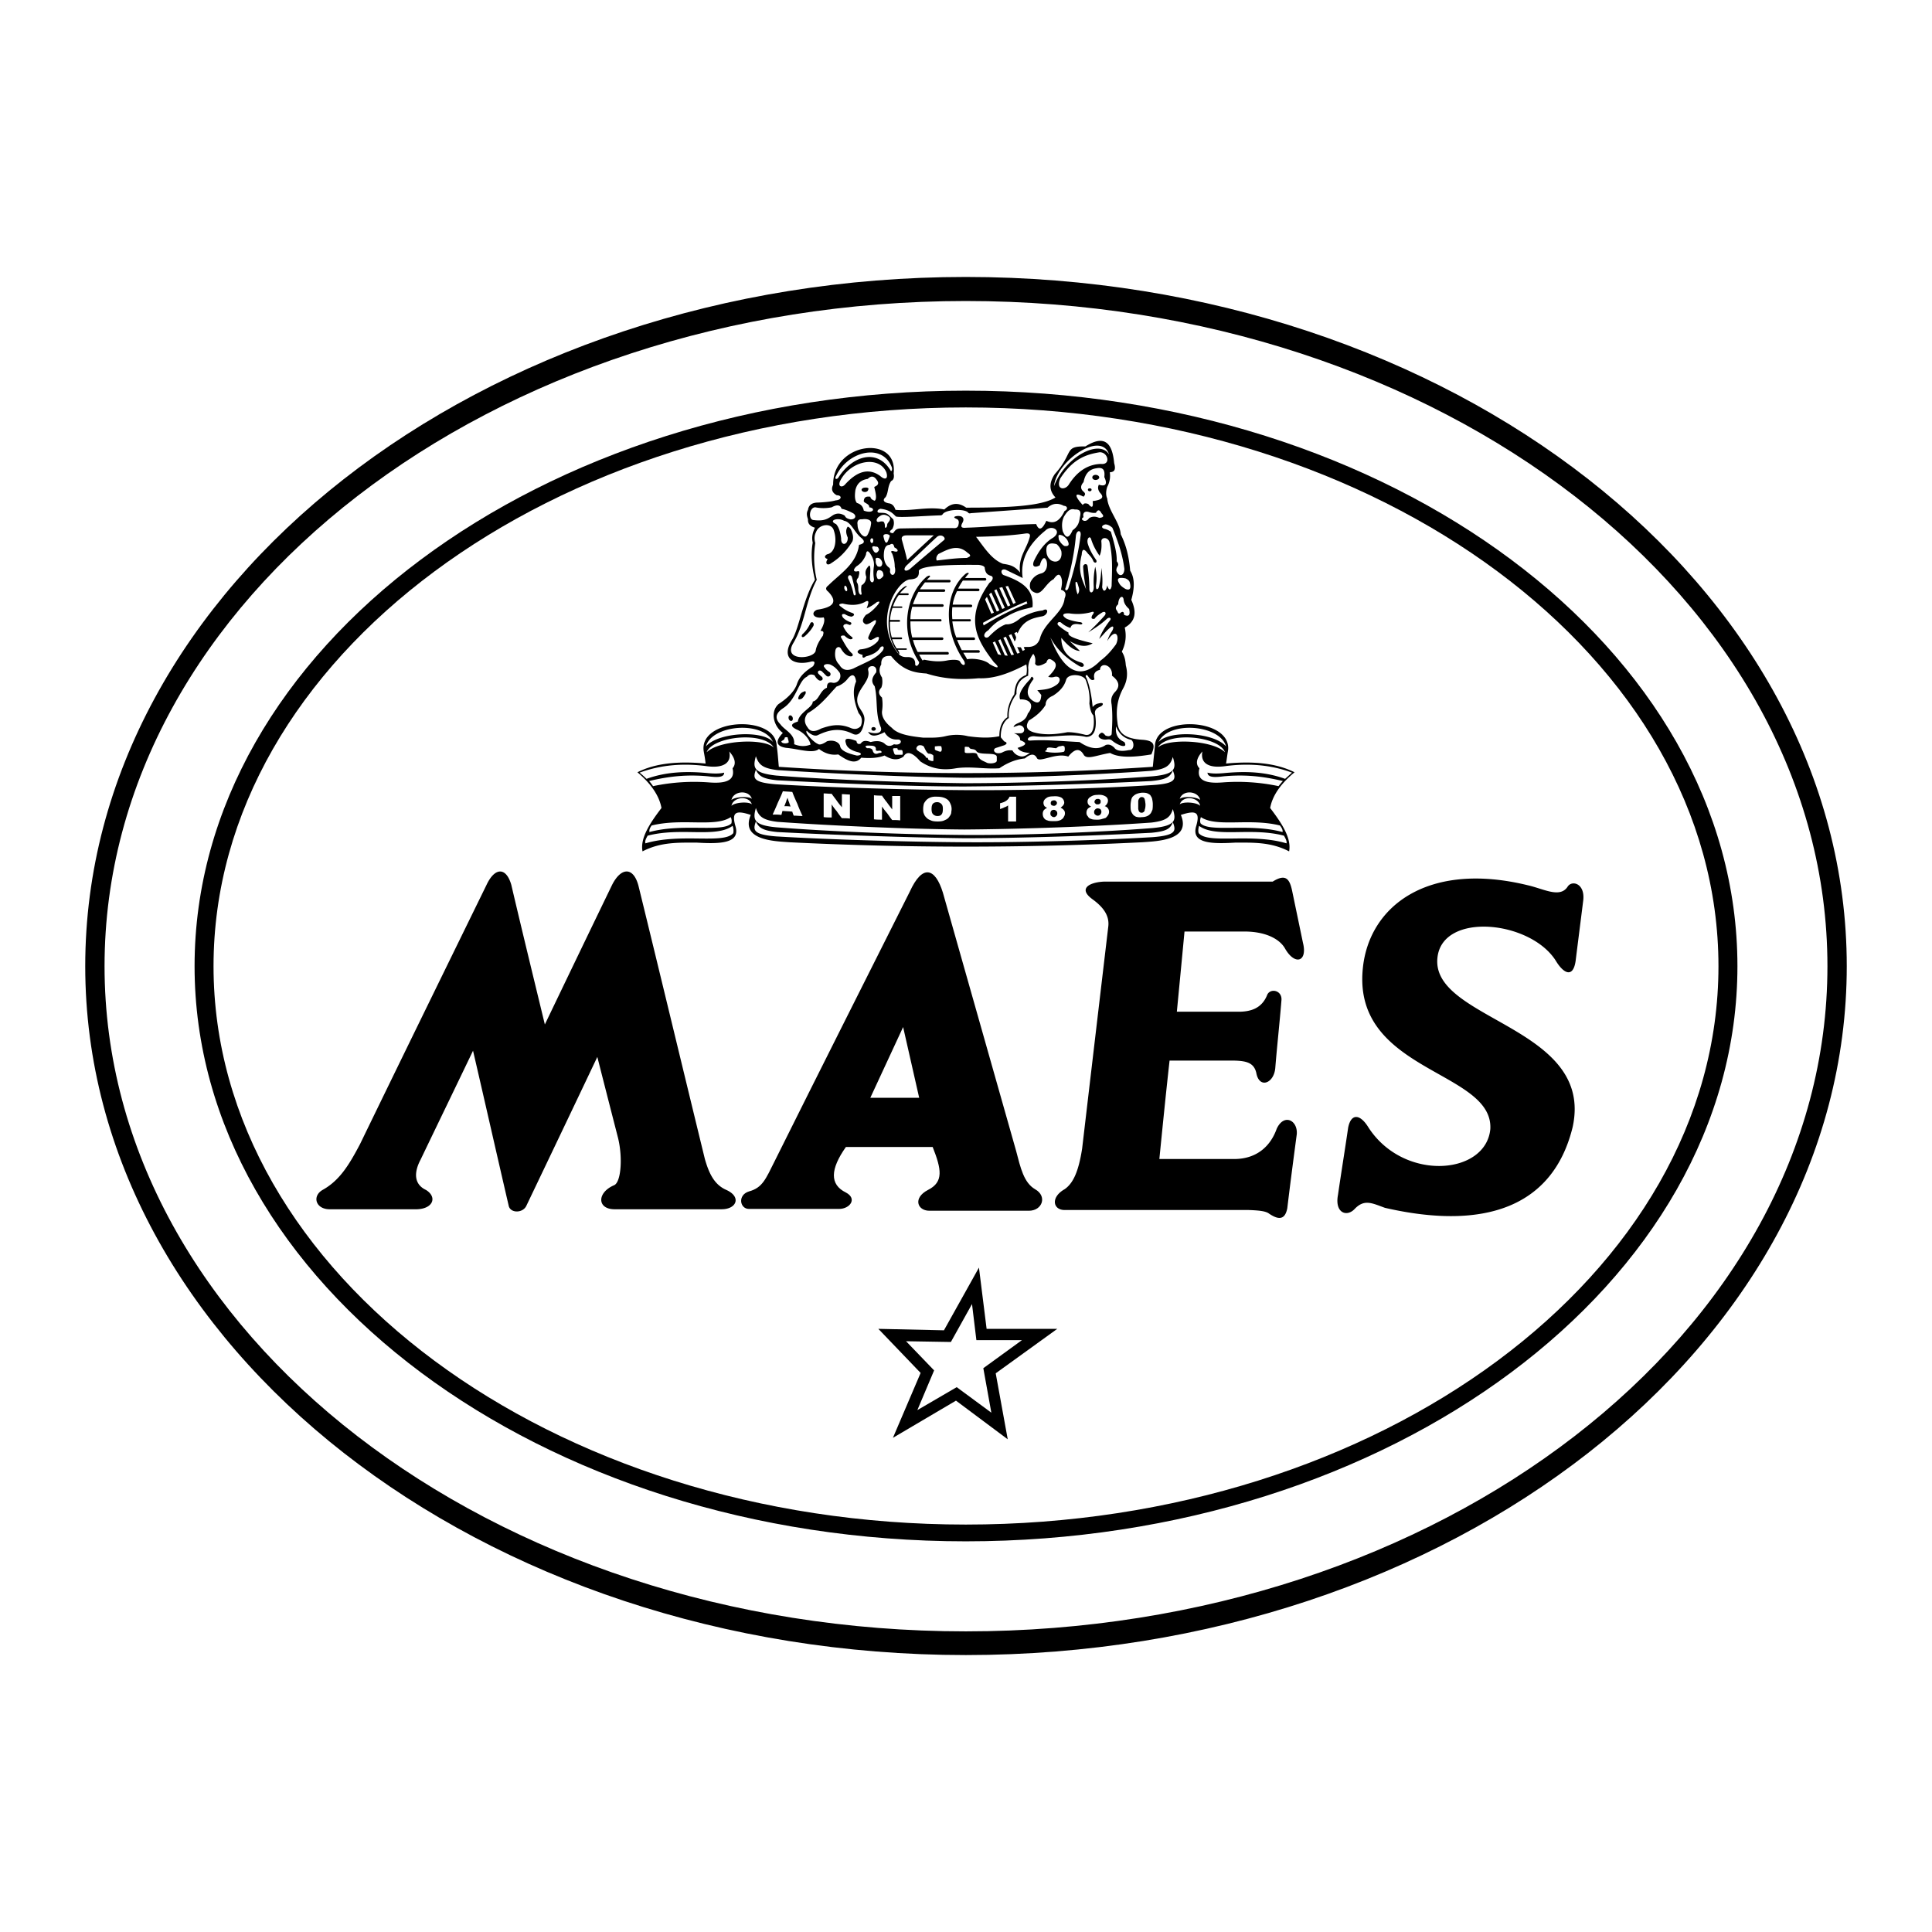
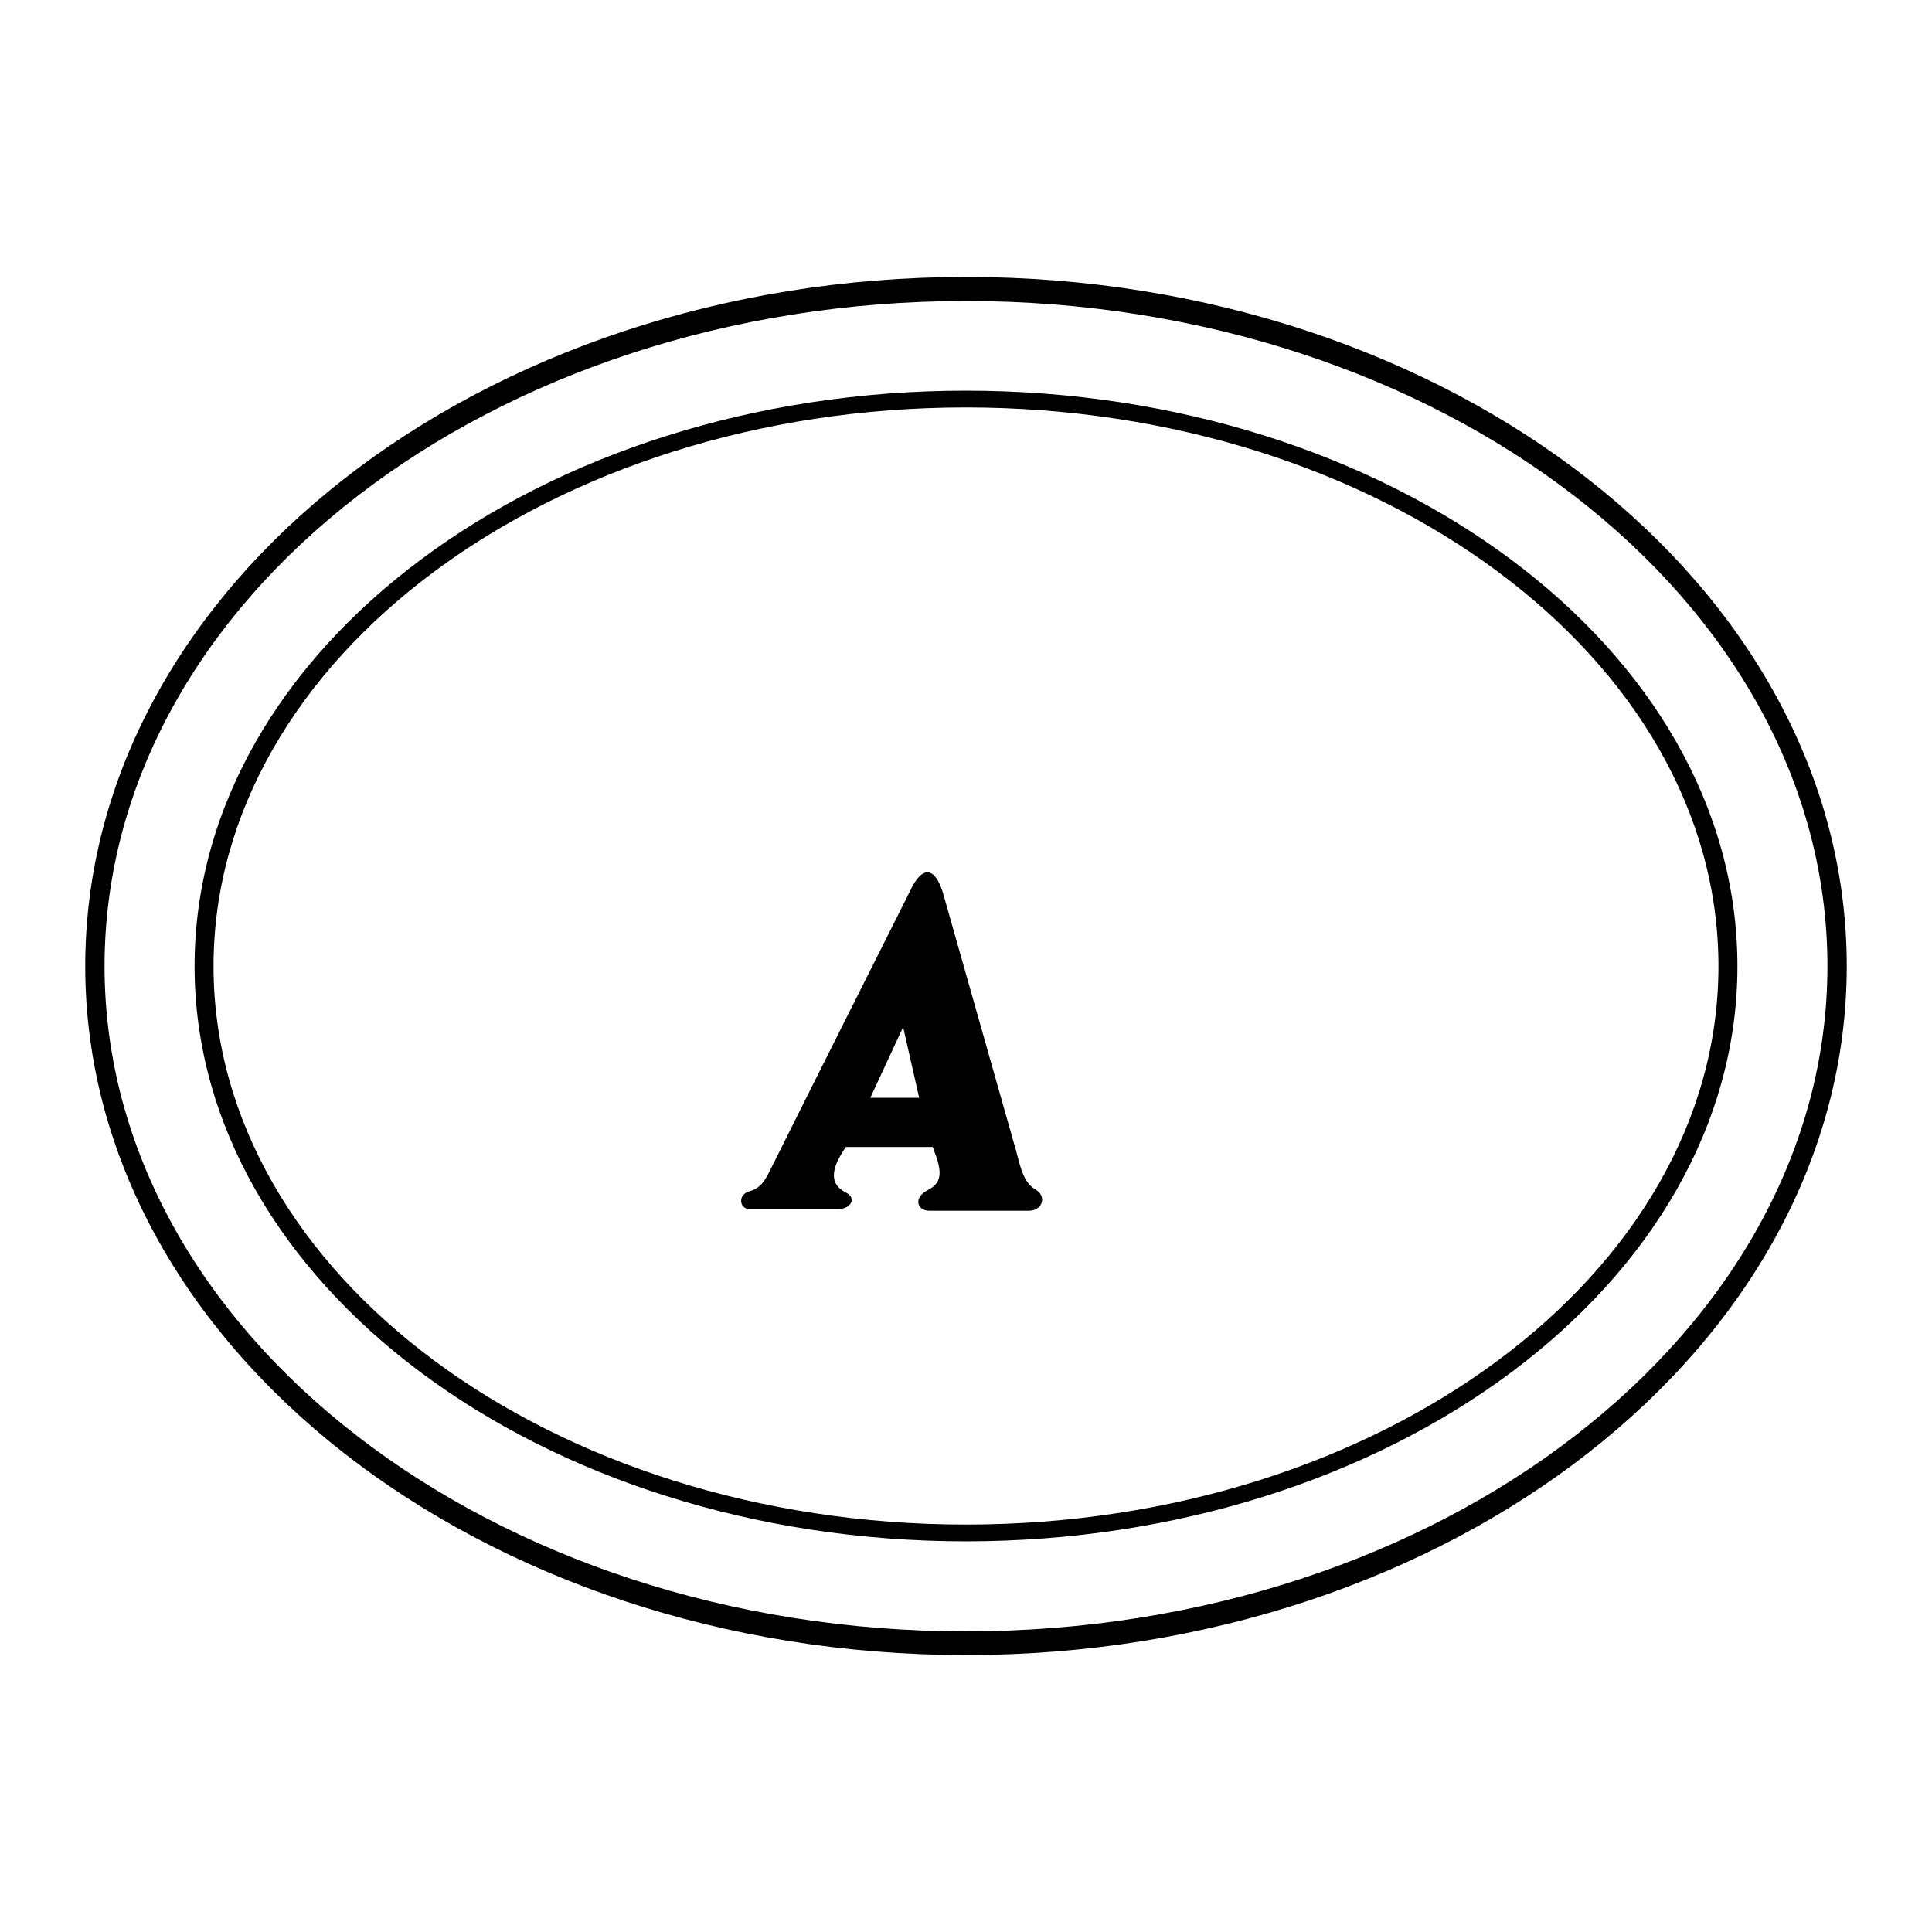
<svg xmlns="http://www.w3.org/2000/svg" width="2500" height="2500" viewBox="0 0 192.756 192.756">
  <g fill-rule="evenodd" clip-rule="evenodd">
-     <path fill="#fff" d="M0 0h192.756v192.756H0V0z" />
-     <path d="M77.705 76.505c-.073-.727-.109-1.418-.218-2.145-.182-3.091-7.818-2.691-7.273.618.073.4.146.8.182 1.2-2.728-.254-5.019-.036-6.8.873 1.382 1.164 2.182 2.363 2.4 3.563-1.164 1.527-2.146 3.018-1.891 4.327 1.818-.945 3.6-.873 5.418-.873 2.364.146 4.364.073 3.854-1.636-.399-1.382 0-1.636 1.527-1.127-1.054 2.509 2.291 2.618 3.854 2.727a355.08 355.08 0 0 0 35.202 0c1.562-.109 4.908-.218 3.854-2.727 1.564-.509 1.928-.255 1.527 1.127-.508 1.709 1.49 1.782 3.891 1.636 1.783 0 3.564-.073 5.383.873.254-1.309-.727-2.8-1.891-4.327.217-1.2 1.018-2.4 2.436-3.563-1.818-.909-4.072-1.127-6.836-.873.072-.4.109-.8.182-1.2.582-3.31-7.092-3.709-7.273-.618-.072.727-.145 1.418-.217 2.145a277.848 277.848 0 0 1-37.311 0zm-13.891.582c2.182-.8 4.4-.945 6.618-.655 1.709.255 2.582-.291 2.327-1.454.618.69.691 1.272.328 1.673.218.945-.218 1.563-2.254 1.418a19.833 19.833 0 0 0-5.673.364c-.146-.182-.255-.364-.4-.509 2.109-.509 3.891-.655 5.854-.473.909.109 1.637.146 1.637-.364-.437.109-1.019.109-1.709.036-2-.182-4.037-.145-6.037.582a10.677 10.677 0 0 0-.691-.618zm.582 7.055c-.073-.218.036-.436.218-.764 3.309-.873 6.8.254 8.473-.982.109.255.109.509.073.728-.946 1.126-5.237-.037-8.764 1.018zm.4-1.128c-.037-.218.036-.4.218-.654 3.091-.764 6.328.218 7.891-.836.109.218.109.4.073.618-.873.945-4.91-.037-8.182.872zm5.636-8.545c.582-2.182 5.746-2.582 6.691-.437-.981-1.199-5.491-.982-6.691.437zm2.546 5.345c.182-.909 1.745-1.054 2.036-.108-.291-.292-1.673-.219-2.036.108zm0 .582c.182-.909 1.745-1.055 2.036-.146-.291-.29-1.673-.218-2.036.146zm-2.473-5.346c.618-1.6 5.709-2.109 6.691-.473-1.018-.945-5.455-.726-6.691.473zm58.401 2.037c-2.146-.8-4.363-.945-6.619-.655-1.709.255-2.545-.291-2.326-1.454-.619.69-.691 1.272-.291 1.673-.256.945.217 1.563 2.217 1.418a19.837 19.837 0 0 1 5.674.364c.145-.182.291-.364.436-.509-2.145-.509-3.891-.655-5.891-.473-.873.109-1.6.146-1.637-.364.438.109 1.02.109 1.746.036 2-.182 4-.145 6 .582.254-.218.473-.436.691-.618zm-.547 7.055c.037-.218-.072-.436-.254-.764-3.309-.873-6.799.254-8.473-.982-.072.255-.109.509-.037.728.948 1.126 5.239-.037 8.764 1.018zm-.398-1.128c.035-.218-.072-.4-.256-.654-3.055-.764-6.326.218-7.891-.836-.072.218-.109.4-.035.618.871.945 4.871-.037 8.182.872zm-5.637-8.545c-.619-2.182-5.746-2.582-6.729-.437 1.02-1.199 5.493-.982 6.729.437zm-2.582 5.345c-.182-.909-1.746-1.054-2.037-.108.328-.292 1.674-.219 2.037.108zm0 .582c-.182-.909-1.746-1.055-2.037-.146.328-.29 1.674-.218 2.037.146zm2.473-5.346c-.582-1.6-5.709-2.109-6.691-.473 1.019-.945 5.492-.726 6.691.473zm-26.001 8.255c-5.563-.036-13.273-.327-18.764-.764-2.364-.218-2.327-.836-2.037-1.927.291.836.655 1.2 2.146 1.382 5.6.4 13.164.727 18.655.764 5.491-.037 13.055-.291 18.655-.691 1.527-.182 1.891-.545 2.146-1.346.326 1.055.363 1.673-2 1.891-5.527.437-13.201.727-18.801.691zm0 .727c-5.563-.036-13.273-.254-18.764-.582-2.364-.182-2.327-.654-2.037-1.491.291.618.655.909 2.146 1.055 5.6.291 13.164.546 18.655.618 5.528 0 13.055-.254 18.655-.545 1.527-.145 1.891-.4 2.146-1.054.326.836.363 1.309-2 1.49-5.527.328-13.201.546-18.801.509zm0-5.891c-5.563-.072-13.273-.327-18.764-.763-2.364-.255-2.327-.836-2.037-1.927.291.836.655 1.2 2.146 1.382 5.6.363 13.164.69 18.655.764 5.528 0 13.055-.291 18.655-.691 1.527-.182 1.891-.546 2.146-1.382.326 1.09.363 1.709-2 1.927-5.527.436-13.201.69-18.801.69zm0 .692c-5.563-.037-13.273-.255-18.764-.582-2.364-.182-2.327-.618-2.037-1.454.291.618.655.909 2.146 1.054 5.6.291 13.019.618 18.691.618a450.017 450.017 0 0 0 18.619-.545c1.527-.146 1.891-.437 2.146-1.055.326.836.363 1.31-2 1.455-5.527.363-13.201.545-18.801.509zM48.541 88.287c-4.218 8.619-8.436 17.236-12.618 25.855-1.091 2.072-2.037 3.637-3.746 4.582-1.055.617-.691 1.926.727 1.926h8.582c1.709 0 2.182-1.199 1.018-1.926-1.236-.582-1.2-1.783-.545-3.02 1.746-3.635 3.491-7.236 5.236-10.873 1.2 5.164 2.364 10.328 3.564 15.492.182.727 1.382.727 1.746 0 2.363-4.945 4.727-9.891 7.091-14.873.691 2.727 1.382 5.418 2.073 8.109.473 1.963.291 4.4-.4 4.691-1.709.727-1.709 2.363 0 2.398h10.728c1.491 0 2-1.236.473-1.926-1.164-.51-1.709-1.564-2.146-3.092-2.218-9.09-4.4-18.182-6.619-27.236-.509-1.964-1.782-1.891-2.69 0a4624.283 4624.283 0 0 0-6.655 13.818c-1.127-4.654-2.255-9.273-3.346-13.928-.51-1.779-1.637-1.779-2.473.003zM110.178 87.959c-1.309.037-2.727.619-1.199 1.746 1.055.764 1.709 1.6 1.6 2.69a27439.9 27439.9 0 0 0-2.617 22.219c-.365 2.326-.91 3.455-1.746 4.035-1.418.801-1.164 2.074 0 2.074h18.328c1.055.035 1.744.107 2.072.363.764.508 1.562.801 1.818-.545.291-2.438.617-4.91.945-7.383.109-1.381-1.273-2.109-2-.545-.619 1.744-1.965 2.945-4.037 3.018h-7.672c.326-3.273.654-6.545 1.018-9.818h6.037c1.453 0 2.363.109 2.617 1.236.291 1.6 1.746 1.055 1.891-.473.182-2.254.438-4.545.619-6.799.072-1.02-1.201-1.238-1.455-.438-.545 1.273-1.6 1.564-2.654 1.6h-6.328c.256-2.654.51-5.309.764-8h5.818c2.219-.037 3.674.727 4.219 1.709.982 1.708 2.254 1.309 1.781-.582l-1.09-5.236c-.254-1.164-.654-1.673-1.928-.873-5.6.002-11.2.002-16.801.002zM136.543 112.506c-.838-1.383-1.746-1.455-2.037 0-.328 2.254-.691 4.473-1.018 6.727-.328 1.746.836 2.219 1.635 1.418.982-1.053 1.746-.617 3.055-.145 9.818 2.254 16.766 0 18.729-8.072 2.182-10.074-14.219-10.619-13.49-16.91.508-4.545 9.199-3.709 11.781.291.801 1.346 1.746 1.781 2 .073.254-2.037.51-4.036.764-6.073.182-1.673-1.127-2.037-1.564-1.346-.764 1.164-2.363.218-3.963-.145-9.963-2.437-15.891 2.072-16.473 8.364-.982 10.291 13.055 10.109 12.727 15.963-.437 4.581-8.619 5.273-12.146-.145zM97.67 126.469l.764 6.109h7.053l-6.145 4.438 1.199 6.582-5.163-3.855-6.291 3.709 2.764-6.473-4.219-4.4 6.546.146 3.492-6.256zm-.692 3.636l.436 3.6h4.547l-3.855 2.801.801 4.438-3.456-2.547-3.927 2.291 1.673-3.963-2.8-2.91 4.473.074 2.108-3.784z" />
    <path d="M79.05 80.978c-.327-.037-.654-.037-.981-.073-.037.145-.073.254-.109.4-.291-.036-.582-.036-.873-.036.182-.4.364-.8.509-1.164.182-.399.363-.764.509-1.163.328.036.618.036.945.072.146.4.328.8.509 1.2.145.4.328.8.509 1.2-.291 0-.582-.037-.873-.037a1.865 1.865 0 0 1-.145-.399zm-.181-.509c-.036-.146-.109-.291-.146-.437-.073-.145-.109-.291-.146-.436a1.74 1.74 0 0 0-.145.4c-.073.146-.109.291-.182.436.219 0 .4 0 .619.037zM82.178 79.16c.254 0 .509.037.8.037.145.218.327.436.509.691.146.218.328.436.509.654v-.654-.655c.254 0 .545.037.8.037v2.4c-.254-.037-.545-.037-.8-.037a8.244 8.244 0 0 1-.509-.691c-.182-.218-.364-.436-.509-.691V81.56c-.255 0-.546 0-.8-.036V80.36v-1.2zM87.196 79.341c.255.037.509.037.8.037.146.218.327.473.509.691.146.218.327.437.509.691v-.691-.655h.8V81.851c-.292-.037-.545-.037-.8-.037-.182-.218-.327-.436-.509-.69a7.853 7.853 0 0 1-.509-.655V81.778c-.291 0-.545 0-.8-.036v-1.2-1.201zM92.105 80.687c0-.182.036-.364.073-.509.072-.146.182-.291.291-.4.254-.218.582-.327 1.055-.291.437 0 .8.109 1.055.327.109.109.182.218.254.4.073.146.109.327.109.509 0 .146-.037.255-.037.4-.037.109-.073.218-.146.291a.852.852 0 0 1-.473.399c-.182.109-.437.146-.727.146-.328 0-.582-.036-.764-.146-.219-.072-.364-.218-.509-.399-.073-.109-.109-.219-.146-.328-.035-.108-.035-.253-.035-.399zm.837.036c0 .218.036.4.145.509a.602.602 0 0 0 .437.182c.182 0 .327-.037.4-.146.109-.109.146-.291.146-.582 0-.218-.036-.364-.146-.473a.583.583 0 0 0-.4-.182c-.182 0-.327.037-.437.146-.109.11-.145.292-.145.546zM101.379 79.487v2.472h-.801v-.8-.8c-.109.072-.219.146-.363.182-.109.073-.256.109-.438.182v-.582c.291-.073.473-.146.619-.254a.889.889 0 0 0 .326-.4h.657zM104.469 80.614c-.109-.073-.182-.109-.254-.182a.591.591 0 0 1-.109-.327c0-.218.109-.363.328-.509.145-.109.398-.146.654-.146.363-.037.654.036.836.146a.622.622 0 0 1 .254.473c0 .109-.035.182-.109.291-.072.072-.145.146-.254.218.146.073.254.146.328.255.072.073.107.182.107.327a.588.588 0 0 1-.107.327.492.492 0 0 1-.219.255c-.072.072-.182.109-.328.146-.145.036-.291.036-.436.036-.291 0-.51 0-.654-.073a.559.559 0 0 1-.363-.254c-.074-.109-.109-.255-.109-.4s.035-.254.109-.363c.072-.074.181-.183.326-.22zm.363-.472c0 .073.037.146.074.182a.515.515 0 0 0 .254.073.278.278 0 0 0 .182-.073c.072-.073.109-.109.109-.218a.202.202 0 0 0-.109-.182c-.037-.073-.109-.073-.219-.073-.072 0-.145.037-.217.073-.037.036-.074.108-.074.218zm-.035 1.018c0 .109.035.218.109.255a.33.33 0 0 0 .254.109c.072 0 .145-.037.219-.109.072-.073.107-.146.107-.255s-.035-.218-.107-.254a.333.333 0 0 0-.256-.109.39.39 0 0 0-.254.109.511.511 0 0 0-.072.254zM108.869 80.469c-.109-.037-.219-.109-.254-.182-.074-.073-.109-.182-.109-.327 0-.182.109-.364.326-.473.146-.109.365-.182.656-.182.363-.036.617.036.799.146a.475.475 0 0 1 .254.437.588.588 0 0 1-.107.327.61.61 0 0 1-.219.218.526.526 0 0 1 .326.219.602.602 0 0 1 0 .69c-.072.109-.145.182-.217.255-.109.036-.219.073-.363.109a1.348 1.348 0 0 1-.438.073c-.254 0-.508 0-.654-.073a.467.467 0 0 1-.328-.254c-.107-.109-.145-.218-.145-.364s.037-.254.109-.364c.073-.11.22-.182.364-.255zm.328-.473c0 .073.035.146.107.182.037.073.109.073.219.073s.182-.036.219-.073c.072-.073.072-.109.072-.218 0-.073 0-.146-.072-.182-.072-.072-.146-.072-.219-.072-.109 0-.182.036-.219.072-.072.073-.107.145-.107.218zm-.037 1.018c0 .109.037.218.109.255.072.072.145.109.254.109s.182-.037.254-.109a.408.408 0 0 0 .109-.291.387.387 0 0 0-.109-.255.677.677 0 0 0-.254-.072c-.109 0-.182.036-.254.109s-.109.145-.109.254zM112.797 80.36c0-.218.035-.4.072-.582.037-.146.109-.291.219-.364.182-.182.473-.291.836-.327.182 0 .328 0 .473.037.109.036.182.073.291.146.072.036.109.109.146.182.072.073.072.146.107.218.037.182.074.364.074.546 0 .218 0 .4-.037.582-.072.145-.109.291-.219.399-.145.182-.436.328-.836.328-.254.036-.436 0-.582-.037-.145-.072-.254-.146-.328-.254-.072-.109-.145-.218-.182-.364-.034-.147-.034-.328-.034-.51zm.764-.037v.4c.035.073.035.182.072.218.072.109.145.146.291.146.072 0 .109-.037.182-.073a.333.333 0 0 0 .109-.254c.037-.073.072-.254.072-.473 0-.146-.035-.255-.035-.364-.037-.109-.037-.182-.074-.255-.072-.109-.145-.145-.291-.145-.109 0-.182.073-.254.182a.515.515 0 0 0-.072.254v.364z" fill="#fff" />
-     <path d="M85.414 67.996c-.073-.545-.291-.909-.8-.327a2.333 2.333 0 0 1-1.164.836c-.182.218-.4.437-.618.691-.655.728-1.309 1.418-2.255 1.964-.364.473-.364.945 0 1.418.255.437.691.473 1.346.109.836-.291 1.746-.546 2.909-.073.4.182.764.145 1.055-.182.145-.4.182-.836-.219-1.272-.436-1.091-.69-2.182-.254-3.164zm-6.981 6.618c-.946-.146-1.164-.618-.328-1.491-.945-.691-1.272-2.109-.437-2.873.946-.618 1.564-1.272 1.818-1.928.291-.945.982-1.418 1.637-1.854.218-.364.182-.509-.146-.473-1.709.473-3.127-.254-1.963-2.146.728-1.164 1.091-4.036 2.291-6-.291-1.236-.437-2.473-.218-3.709-.146-.618.037-1.091.218-1.491-.473-.146-.728-.4-.691-.836-.109-.327-.182-.618 0-.945.073-.509.436-.728 1.018-.728.8-.036 1.382-.109 1.746-.218.618-.037.654-.509.109-.509-.473-.254-.582-.618-.364-1.054-.036-4.254 6.473-5.018 6.037-1.127.073.4 0 .655-.254.764-.364.545-.254 1.127-.545 1.6-.327.291-.218.509.291.618.4.037.582.327.69.655 1.637.145 3.273-.364 4.873-.037.618-.582 1.309-.8 2.182-.182 3.963 0 7.456-.109 8.909-1.018-.727-.764-.582-1.563-.072-2.327 1.928-2.146.873-2.8 3.055-2.764 1.965-1.236 2.691-.291 2.873 1.672.219.764-.072.873-.436.91.072.473 0 .981-.256 1.455-.145.436-.145.836 0 1.164.109 1.2 1.273 2.4 1.346 3.563.619 1.237.836 2.437.945 3.636.473.764.438 1.746.109 2.909.51 1.127.51 2.109-.654 2.764.182.8.109 1.6-.291 2.4.326.509.363.981.4 1.382.254.945.072 1.672-.291 2.327-.619 1.164-.691 2.291-.545 3.346.107 1.418 1.344 1.673 2.582 1.745 1.127.109 1.199.546.799 1.455-1.527.254-3.164.399-4.109-.146-1.346.218-2.254.69-2.617.218-.438-.8-.982-.582-1.564.146-1.236-.437-2.873.655-3.127.146-.256-.509-.691-.4-1.201.036-.689.073-1.527.291-2.545.982-1.418.108-2.873-.219-4.327 0-1.2.218-2.4.108-3.564-.691-.69-.8-1.309-1.127-1.672-.473-.619.437-1.236.291-1.891-.109-.654.254-1.418.291-2.327.218-.582.727-1.418.291-2.291-.327-.727.109-1.345-.109-1.927-.546-.584.509-2.003 0-3.275-.109zm2.836-7.237c-.255-.109-.509-.145-.764.146-.837.364-1.019 2.255-2.364 3.128-.654.436-.945.945-.291 1.6.436.618 1.491.982 1.382 2 .545.218 1.091.255 1.636.036-.073-.473-.582-1.127-1.272-1.454-.764-.328-.764-.618 0-.837.146-.945 1.527-1.418 1.491-2 .654-.146.691-1.091 1.418-1.382 0-.328.073-.582.509-.509.509.146 1.018-.4.764-.982-.218-.291-.473-.618-.981-.836-.473-.109-.764.109-.509.327.109.182.291.328.509.473.218.291-.146.545-.364.327l-.437-.436c-.291-.219-.545.072-.291.291.109.109.182.182.291.254.255.328-.145.473-.327.328a1.304 1.304 0 0 1-.4-.474zm-2.982 6.219c0 .218-.182.254-.327.363 0 .255.582.255.728.109 0-.182-.109-.437-.109-.509-.11.001-.146-.036-.292.037zm22.91-4.327c-.475.691-.729 1.455-.691 2.291-.547.364-.801 1.018-.801 1.891-1.018.218-2.072.146-3.127 0a4.72 4.72 0 0 0-2.254 0c-.764.182-1.491.146-2.218.146-1.31-.146-2.545-.328-3.127-.982-.691-.545-1.019-1.091-.982-1.637a4.388 4.388 0 0 0 0-1.382c-.364-.327-.4-.654-.073-.981.109-.254.146-.582.073-1.018-.291-.437-.327-.873-.073-1.31-.036-.618.291-.909.982-.836 1.164 1.454 2.327 1.672 3.527 1.745 1.563.509 3.273.655 5.2.473 1.672.073 3.236-.582 4.764-1.382.072.364.072.691 0 1.055-.946.326-1.127 1.09-1.2 1.927zm5.162-1.418c.184-.728 1.746-.582 1.965 0 .291.764.436 1.563.363 2.327.072.582.182.982.4 1.2.145.982 0 2.109-.836 1.928-.582-.146-1.164-.255-1.746-.255-1.127.218-2.291.328-3.418 0-.654-.218-.801-.582-.438-1.164.729-.436 1.309-.945 1.674-1.563 0-.4.217-.691.727-.909.692-.437 1.128-.946 1.309-1.564zM83.415 47.486c-.182.292.036.4.218.182 1.346-2.146 3.818-2.982 5.2-.764.109.254.254-.073.109-.364-1.019-2.399-4.4-1.454-5.527.946zm.436.437c-.328.655.182.764.473.4 1.127-1.236 2.291-1.709 3.49-.836.437.4.837.364.619-.363-.728-1.71-3.528-1.201-4.582.799zm2.763 18.946c-.109-.509.982-.654.8.218-.364.436-.582.873-.146 1.382.327 1.381.036 2.727.618 4.109.182.618-.582.691-1.273.437.218.437.655.545 1.636.036.291.509.728.764 1.31.728.545 0 .363.654-.364.473-.328.218-.619.218-.873 0-.291-.291-.764-.4-1.455-.218-.473-.182-.8-.146-.981.146-.219.109-.4.037-.437-.254-.691-.255-1.273-.4-1.055.218.073.4.473.728 1.236.909.4.109.327.328-.146.328-.945-.218-1.636-.509-1.672-.982-.146-.4-.728-.618-1.31-.437-.363.255-.727.4-.909.255-.4-.146-1.382-1.164-1.091-1.31.036.073.654.655 1.091.437 1.055-.509 2.182-.8 3.527-.109.618.254 1.018-.364 1.127-1.418.037-.909-.909-1.2-.691-2.291.258-1.021 1.313-1.675 1.058-2.657zm-.109 7.781c-.291-.218-.146-.291.363-.254.509 0 .546.218.509.437.073.146.327.036.473.073.182.109.146.218-.146.218-.291.146-.509.109-.618-.182-.036-.219-.217-.328-.581-.292zm-6.8-5.199c-.145.327-.036.399.292.254.182-.146.254-.327.364-.473.072-.254 0-.328-.182-.218-.22.072-.365.218-.474.437zm-.909 1.926c.109-.036.254.073.291.219.037.145 0 .291-.109.327-.109.036-.255-.073-.291-.218-.037-.145 0-.291.109-.328zm8.364 1.165c.109 0 .218.073.218.182s-.109.182-.218.182c-.146 0-.218-.072-.218-.182-.001-.11.072-.182.218-.182zm-3.091-12.328c-.4.037-.437.146-.146.328.291.254.691.473 1.127.618.255.109.182.292-.109.364a1.64 1.64 0 0 1-.655-.254c-.109 0-.4-.073-.218.291.146.218.473.4.836.545.073.109.037.182-.109.254l-.327-.109c-.364.036-.4.218-.218.473.218.4.509.654.8.873.037.146-.036.182-.218.182-.182-.036-.4-.182-.582-.364-.364-.037-.436.073-.254.328.328.582.618 1.127 1.054 1.49.073.182 0 .255-.182.255-.363-.036-.691-.291-.982-.8-.182-.255-.509-.109-.545.254-.073.509 0 .982.4 1.382.327.582.836.618 1.418.364 1.382-.691 2.291-.982 2.909-1.782.254-.4-.036-.545-.255-.291-.218.4-.69.691-1.418.873-.254.218-.4.146-.327-.146-.545-.146-.655-.327-.291-.545.873-.073 1.418-.4 1.818-.836.182-.4.109-.509-.255-.327a2.408 2.408 0 0 1-.436.218c-.073 0-.364-.036-.254-.327.182-.437.399-.873.69-1.309.109-.328.073-.4-.146-.292-.291.182-.545.364-.8.364-.4-.182-.4-.473 0-.945.4-.182.8-.545 1.2-1.018.218-.291.182-.364-.109-.254-.363.291-.727.509-1.018.618.182-.473.291-.837-.073-.691-.652.398-1.453.434-2.325.216zm-.873-7.273c-.218-.836-1.491-.654-1.782.146-.182.364-.182.728-.073 1.091a9.593 9.593 0 0 0 .146 3.672c-1.127 2.146-1.164 4.327-2.327 6.291-1.127 1.854 2 1.637 2.218.8.073-.509.363-1.018.727-1.527.037-.218.182-.473-.254-.473.364-.618.473-1.09.327-1.345-1.091.182-1.309-.509-.654-.763 1.455-.219 2.182-.691 1.091-1.818-.254-.182-.254-.4 0-.582 1.2-1.2 2.836-2.146 3.091-4.073.437-.109.727-.291.182-.728-.655-.545-.982-1.563-1.673-1.672-.618-.364-1.637-.037-.8.327.291.327.436.836.509 1.455-.037.763.691.654.654-.109-.146-.363-.254-.727 0-1.091.109.037.218.109.327.291.146.364.291.727.146 1.164-.545.909-1.236 1.637-2.109 2.182-.437.328-.654 0-.364-.4-.327-.109-.363-.291-.073-.472.836-.148 1.018-1.421.691-2.366zm-2.363 9.273c.145-.292.437-.073.327.218-.218.4-.509.728-.836 1.018-.291.254-.436.037-.254-.182.326-.29.58-.654.763-1.054zm.508-11.6c-.618 0-.727 1.273-.146 1.273 1.091.145 1.455-.182 1.891-.473.4-.254.8-.218 1.2.037.073.182.219.291.546.364.437.036.691-.291.327-.582-.4-.218-.8-.4-1.2-.473-.109-.4-.473-.437-.981-.146a4.138 4.138 0 0 1-1.637 0zm4.219 1.745c-.073-.4.109-.582.437-.545.4-.073.982 0 .909.437a3.052 3.052 0 0 1-.254.909c-.146.363-.328.545-.728.145-.256-.327-.364-.618-.364-.946zm1.672-3.781c.327-.146.545-.328.218-.728-.255-.364-.545-.4-.873-.072-.727.109-1.091.509-1.236 1.127-.072.545-.072.981.146 1.272.364.109.618.328.691.764.946.364 1.237-.254.545-.327.037-.363-.509-.4-.545-.618.037-.473.328-.473.655-.437.036.218.218.327.437.4.326-.254-.074-1.345-.038-1.381zm-.945.072c.291-.036.436.073.327.218 0 .109-.146.218-.327.218-.182 0-.328-.109-.328-.218s.146-.218.328-.218zm-1.637 9.128c-.182-.364.254-.582.364-.146.146.545.255 1.054.364 1.6 0 .218-.182.218-.218.037a6.042 6.042 0 0 0-.51-1.491zm-.363.654c.073 0 .182.073.219.254.036.146.036.254-.037.291s-.145-.073-.218-.218c-.037-.145-.001-.291.036-.327zm2.109-3.091c.036-.4.182-.437.4-.146.218.327.436.727.399 1.272a4 4 0 0 0 0 1.31c0 .473-.399.399-.399-.073 0-.291.036-.582.036-.872 0-.4-.073-.509-.218-.292-.218.254-.364.509-.182 1.018-.036.328-.109.618-.473.837a1.975 1.975 0 0 0 0 .8c.037.254-.291.182-.327-.364 0-.218 0-.4-.073-.618-.146-.182-.109-.4.073-.582.073-.291.182-.618 0-.655-.473.146-.582-.109-.182-.473.401-.253.728-.616.946-1.162zm2.4 1.709c.109.545.69.364.473-.509 0-.472-.109-.909-.255-1.309-.182-.218-.109-.327.218-.218.473.109.4-.218 0-.4-.073-.363-.218-.436-.473-.254-.437 0-.582.437-.582 1.127.036.618.254.945.509 1.127.183.145.11.291.11.436zm-1.054-5.527c-.364.218-.364.618-.037.545.218-.073.473-.073.509.073.073.146.073.291.073.4 0 .182.146.146.218-.073 0-.146.036-.254.109-.327.146-.182.328-.437.037-.618s-.582-.254-.909 0zm.4 2c-.073-.363.727-.254.618 0-.037.146-.109.291-.146.4-.109.291-.254.291-.364 0-.036-.109-.072-.255-.108-.4zm-1.055 1.309c-.146-.291-.037-.4.291-.291.218-.037.291.146.327.327-.182.328-.4.437-.618-.036zm-.109-1.127c.109 0 .146.109.146.219 0 .145-.037.254-.146.254-.073 0-.146-.109-.146-.254.001-.11.073-.219.146-.219zm.4 2.218c-.073-.254.073-.327.364-.218a.712.712 0 0 1 .291.473c-.037.4-.255.4-.473.328-.145-.183-.219-.365-.182-.583zm.109 1.2c.037-.218.146-.291.364-.218.218.073.291.255.291.545-.218.291-.4.4-.582.291-.109-.218-.145-.4-.073-.618zm18.656-6.655c.363 0 .436.364.072.509-.436.909-.982 1.382-1.818.982-.328.691-.691 1.163-1.018.327-2.328.036-4.582.291-6.983.364-.363.036-.654 0-.363-.509.073-.146.109-.254.073-.4-.073-.182-.218-.291-.655-.254-.327.072-.327.146 0 .291.182.072.255.254.182.545-.036.291-.218.4-.545.364-1.746 0-3.455 0-5.2.037-.546 0-.582.254-.8.473-.364-.036-.4-.182-.073-.4.182-.327.218-.654.109-.981-.618-.582-.546-.655-1.382-.655-.291 0-.255-.327.109-.4.909.109 1.2.437 1.527.764.364.146 3.018-.073 4.473-.109.109 0 .182-.072.254-.182.473-.437 2.109-.473 2.473-.109.073.109.182.109.291.073l7.637-.546c.545-.475 1.09-.475 1.637-.184zM89.56 64.832h.836c.109 0 .109-.145 0-.145h-.945a4.228 4.228 0 0 1-.437-.909h.909c.109 0 .109-.182 0-.182h-.945a4.6 4.6 0 0 1-.182-1.563h.909c.145 0 .109-.182 0-.182h-.909c.036-.4.109-.8.254-1.201h.873c.146 0 .146-.145 0-.145h-.836c.146-.4.327-.8.582-1.127h.91c.109 0 .109-.182 0-.182h-.8c.218-.255.437-.473.691-.691 0-.073-.073-.037-.182 0-1.564.945-2.4 4.436-.691 6.618l.036.109c-2.545-3.236-.218-7.164 1.091-7.418.545-.036 1.018-.109.945-.873.218-.473 2.582-.618 5.964-.582.363.037.654.146.617.364.074.364.184.618.619.727.326.109.145.509-.146.691-2.617 3.673-1.162 5.818.438 7.928.617.545.473.727-.438.182-.398-.4-1.562-.618-2.253-.473v-.037c-.109-.218-.255-.436-.364-.618h1.527c.182 0 .145-.254 0-.254H95.96c-.182-.327-.328-.691-.473-1.019h1.673c.182 0 .145-.254 0-.254h-1.746c-.218-.509-.327-1.054-.4-1.6h1.709c.182.037.182-.254 0-.218h-1.709a6.68 6.68 0 0 1 0-1.2h1.854a.127.127 0 0 0 0-.254H95.05c.073-.473.218-.909.436-1.346h2.109a.127.127 0 0 0 0-.254h-2c.146-.291.291-.546.473-.8h2.218a.128.128 0 0 0 0-.255h-2c.109-.146.218-.291.364-.437 0-.109-.109-.109-.291 0-2.073 1.746-2.364 5.527-.182 8.691.255.509-.145.582-.4.072-.146-.218-.836-.182-1.236-.109-.873.182-1.6.073-2.363-.073-.037.036-.073.073-.146.073-.109-.182-.219-.364-.328-.582h2.836c.182 0 .146-.255 0-.255h-2.982a5.43 5.43 0 0 1-.472-1.2h2.909a.127.127 0 0 0 0-.254h-2.982c-.146-.545-.182-1.054-.182-1.6h2.982c.182.037.146-.254 0-.218h-2.982c0-.437.073-.836.182-1.236h3.019a.128.128 0 0 0 0-.255h-2.945c.145-.437.327-.836.545-1.236h2.546a.127.127 0 0 0 0-.254h-2.4c.146-.218.328-.473.509-.691h2.436a.128.128 0 0 0 0-.255h-2.254l.328-.327c-.037-.146-.109-.109-.328 0-2 1.709-2.836 5.382-.764 8.546-.036.327-.327.509-.4.218.037-.509-.255-.764-.836-.727-.364 0-.546-.073-.801-.291 0 0 .183-.037-.108-.437zm11.018-6.364l.764 1.673-.254.109-.764-1.746c.072.001.182-.036.254-.036zm-.582.11l.801 1.818-.256.109-.836-1.854c.109-.037.182-.037.291-.073zm-.582.218l.836 1.854-.254.109-.801-1.854c.075-.036.147-.073.219-.109zm-.945.764l.691 1.563-.254.109-.619-1.418c.037-.073.109-.182.182-.254zm.437-.437l.799 1.782-.254.109-.764-1.709c.073-.073.145-.145.219-.182zm2.291 4.037l.254-.109.072.146c.545-1.309 1.49-1.527 2.473-1.709.619-.146.654-.945.037-.582-.729.073-1.455.327-2.219.764-.473.4-.945.654-1.455.618-.617.218-1.164.691-1.672 1.2-.328.363-.873-.109-.072-.618.436-.509.908-.909 1.418-1.127 1.418-.873 2.109-.945 2.98-1.164.182-1.891-1.236-2.618-2.871-3.2-.291-.109-.365-.691.182-.545.582.291 1.127.545 1.709.836-.256-1.746.508-3.309 2.254-4.728.619-.654 1.746 0 .801.691-.873.509-1.455 1.346-1.928 2.328-.254.618.145.691.582.437.51-1.854 1.236.473.182.8-.436.109-.836.327-1.127.909-.109.437-.072.873.582 1.055.617.109.98-.982 1.744-1.382.4-.582.656-.582.801 0 .072.363 0 .69-.072 1.054.545.182.508.509.363.873-.146 1.491-2.037 2.328-2.473 4.037-.219.582-.654.836-1.309.8-.109 0-.219 0-.291.036l.107.254-.217.109-.182-.364c-.146 0-.256 0-.365-.036l.256.582a.67.67 0 0 1-.256.073l-.836-1.818.256-.109.326.728c0-.037.037-.073.072-.109.037-.109.074-.218.074-.327l-.18-.403zm-1.092.472l.254-.109.801 1.782c-.072.036-.182.036-.254.072l-.801-1.745zm-1.054.473l.219-.109.617 1.345c-.109 0-.217-.036-.326-.072l-.51-1.164zm.545-.218l.219-.109.727 1.636c-.072 0-.182 0-.291-.037l-.655-1.49zm-1.528-1.746c1.492-.836 2.945-1.563 4.365-2.146 0 .073.035.146.072.218-1.492.582-2.91 1.309-4.363 2.182-.037-.072-.037-.145-.074-.254zm-4.908-8.727h-2.69c-.437 0-.582.182-.473.509.182.654.364 1.309.509 1.963.872-.836 1.744-1.636 2.654-2.472zm4.219.145c1.744-.036 3.381-.109 4.908-.327.51-.072.51.146.438.4-.328 1.2-1.164 2-.947 3.491-.545-.655-.98-.764-1.709-.873-1.163-.436-1.926-1.708-2.69-2.691zm-3.928 2.364c.982-.109 1.964-.254 3.019-.254.182-.109.582-.182.072-.509-.981-.909-1.963-.363-2.909.109-.218.218-.255.436-.182.654zm-3.019.509c1.019-.945 2.037-1.928 3.055-2.873.473-.363.946.146.691.327-1.127.946-2.255 1.891-3.382 2.873-.472.364-.764.11-.364-.327zm12.838 9.782c.109.218.326.363 1.127-.109.109-.364.291-.437.545-.255.764.4.291 1.019-.363 1.673.219.073.438.073.654 0 .619-.109.619.509.182.8-.654.473-1.271.473-1.926.546.145.146.289.327.398.473-.035.8-.363.945-.98.473-.619-.545-.4-1.272.217-2.072-.109-.291-.217-.291-.326 0-.729.763-1.236 1.454-1.02 2.036 1.092-.036 1.418.654.764 1.418-.291 1.019-1.309.836-1.418 1.346.182-.073.328-.109.51-.182.654-.037.764.836.109.8h-.582c.436.146.654.4.617.691.91.327.438.545-.254.764.219.364.691.473 1.236.509-.326.182-.617.473-1.092.291a1.143 1.143 0 0 1-.654-.545c-.291-.036-.58-.036-1.055.218-.727.254-1.018-.327-.58-.473.254-.073.545-.182.799-.254.328-.146.328-.291 0-.4-.109-.146-.219-.254-.326-.4-.037-.982.363-1.673.799-1.927-.072-.8.182-1.6.764-2.4-.035-.8.254-1.455 1.164-1.818 0-.291.037-.545 0-.8.037-.545.219-1.018.51-1.382.181.216.253.543.181.979zm5.126 1.418c.328.8.51 1.782.619 2.909.217-.255.398-.327.617-.364.545-.146.473.182.145.328-.545.218-.58.509-.508.836.219 1.563-.182 2.182-.91 2.182-1.744-.399-3.453.146-5.199-.072-.654 0-.801.473-.363.436 1.637-.109 3.271.073 4.908.146 1.02.691 1.891.8 2.619.291.4-.109.617.073.836.254.182.291.619.437 1.49.255.51.036.547-.764.219-1.019-.727-.146-1.236-.618-1.527-1.345-.037.582 0 1.2.836 1.563.182.328.109.473-.326.364a2.854 2.854 0 0 1-.945-.545c-.365-.218-.51.073-1.055-.146-.328-.182-.328-.364 0-.582.145-.073.291.072.436.254.254.109.473.109.619-.109.072-.982.109-2 0-2.982-.074-.399-.074-.8.326-1.236.547-.545.438-1.091-.291-1.636.109-1.091-1.164-1.418-1.199-.582-.51.109-.691.436-.545.945-.256.182-.438 0-.656-.327-.146-.218-.327-.036-.146.182zm-1.708-6.436c-.836-.037-.691.291-.254.545.436.182.836.254 1.236.327.398 0 .436.291 0 .218-.619-.109-.801.109-.873.364a2.485 2.485 0 0 1-.945-.545c-.291-.146-.473.146-.219.327.291.254.617.473.982.691-.182.364.98.727 2.4 1.055-.656.436-1.42.291-2.291-.218.326.327.689.654 1.018.982-.582 0-1.236-.545-1.855-1.309 0 1.345.764 2.109 2 2.473.4.146.291.582-.182.364-1.162-.691-2.219-1.564-2.908-2.873.836 2.218 2.436 4.909 4.98 2.328.691-.509 1.164-1.091 1.564-1.637.4-.8 0-1.745-.873-.327.109-.327.219-.618.473-.981.219-.364.182-.655-.217-.328-.4.328-.691.727-1.055 1.091.217-.619.582-1.2 1.055-1.819.217-.254-.037-.4-.291-.182-.547.509-1.201.945-1.855 1.345a22.4 22.4 0 0 0 1.6-1.636c.219-.219.146-.509-.182-.364-.291.182-.545.327-.799.654-.291.037-.365-.073-.219-.364.182-.218.254-.436-.146-.291a5.324 5.324 0 0 1-2.144.11zm-2.254-5.928c-.182-1.018.289-1.163.98-.981.219.182.365.4.473.691.146.836-.4 1.309-1.055.909-.182-.182-.291-.255-.398-.619zm1.199-1.454c0-.255-.182-.618.4-.364.291.182.436.364.51.545.182.4.035.546-.365.473a1.556 1.556 0 0 1-.545-.654zm.4-.8c.291.654.582.8.98-.109.619-.437.656-.873.729-1.309.109-.437.109-.8-.51-.764-.508-.146-.799.254-1.09.727-.218.473-.218.982-.109 1.455zm2.617-1.309c-.145.218-.326.291-.508.255-.256-.109-.256-.218-.037-.364-.109-.364.072-.655.545-.509.219.073.473.109.691.073.182-.327.363-.327.545.037.365.363.109.437-.217.473-.327-.147-.69-.183-1.019.035zm-1.308 1.745c.072-.582.545-.618.473-.036-.219 1.745-.654 3.527-1.236 5.309-.145.291-.4.182-.254-.109.507-1.709.872-3.455 1.017-5.164zm.181 5.855c-.145-.328-.219-.728-.219-1.2.109-.146.184 0 .291.4.147.4.038.618-.072.8zm.401-3.964c.037-.728.328-.509.617-.109.256.255.438.473.547.764.109.218.4.182.291-.109-.363-.509-.654-1.018-.838-1.6-.182-.582.219-.909.328-.473.182.582.473 1.127.836 1.637.182-.4.219-.873.182-1.382-.072-.473.619-.545.801 0 .363 1.527.254 2.946.219 4.4-.109.546-.328.364-.438-.072-.109.618-.4.727-.508.182.072-.728 0-1.309-.074-1.927-.035.727-.109 1.418-.291 2.036-.182.182-.254.109-.254-.254a4.77 4.77 0 0 0-.072-1.891c-.146.691-.182 1.346-.146 2.037 0 .618-.398.691-.436.218 0-.764-.072-1.527-.182-2.328-.072-.327-.473-.182-.438.109.037.727.146 1.455.291 2.218-.363-.947-.871-1.747-.435-3.456zm3.637 4.946c.035-.8.508-.945.545-.437.037.328.219.618.545.909.146.618-.035.8-.508.582 0-.291-.109-.364-.328-.218-.145.146-.254.109-.326-.109-.11-.181-.329-.364.072-.727zm.181-1.964c-.4-.582-.219-.764.545-.618.256.109.4.255.438.437.145.582 0 .8-.438.618-.254-.146-.435-.292-.545-.437zm-.363-1.382c.291.728.799.473.799-.182-.182-1.454-.654-2.8-1.199-4.109-.291-.254-.51-.328-.691-.328-.363.073-.473.328-.109.437.219.036.438.146.654.291.291 1.018.619 2.073.582 2.945.146.182.182.328.109.473a.727.727 0 0 0-.145.473zm-.729-11.6c-.945-1.564-4.363.218-5.49 3.163.254-2.545 4.727-5.563 5.49-3.163zm-4.871 2.4c-.475 1.164.508 1.2.871.582.838-1.309 1.891-2 3.201-2.036 1.018.109.689-1.2-.146-1.164-1.346.218-2.654.654-3.926 2.618zm3.854.618c.691.218.873-.073.545-.764.074-.655-.072-1.018-.799-.873-.801.109-1.127.655-1.273 1.382-.328.364-.328.691.037.982.217.219.072.327-.037.473-.982-.509-.873-.036-.072.836.072-.182.254-.218.545-.109.363.437.51.363.438-.291.836-.109 1.236-.327.727-.836-.183-.254-.256-.509-.111-.8zm-.328-.982c.184 0 .365.109.365.255 0 .146-.182.254-.365.254-.182 0-.326-.109-.326-.254 0-.146.144-.255.326-.255zm-.58 1.346c.107 0 .182.036.182.145 0 .073-.074.146-.182.146-.109 0-.184-.073-.184-.146 0-.109.074-.145.184-.145zM89.232 74.65c-.254 0-.073.255-.036.473.036.072.073.182.182.182h.618c.109 0 .073-.291.036-.4 0-.037-.072-.073-.109-.073h-.255c-.036 0-.072-.037-.108-.073-.037-.037 0-.109-.037-.109h-.291zm2.291-.181c-.364.4.4.545.727.909l.037.036.036.037c.037 0 .037.146.073.146h.073c.109 0 .109.072.146.182.108.109.509.218.509.109v-.473c0-.109-.291-.218-.364-.218h-.073c-.182 0-.364-.4-.473-.618-.036-.219-.545-.329-.691-.11zm2.11-.037l-.364.037v.291c0 .036.072.073.109.109.182.037.399.182.509.109.109-.109.073-.328.036-.473 0-.037-.073-.073-.109-.073h-.181zm2.8.073c-.037 0-.182 0-.182.036v.473c0 .291 1.128-.073 1.236.255.219.582.582.618.982.836.254.109.982.073.982-.218v-.364c0-.545-1.746-.109-2.037-.582-.035-.073-.109-.109-.182-.146-.109-.073-.436-.036-.509-.182l-.037-.073-.253-.035zm9.237-.036c-.074 0-.291.182-.291.182-.291 0-.945-.218-.945.109v.073l-.074.036c-.035 0-.107.073-.072.109.51.146 1.309.146 1.818.036.145-.036.145-.291.109-.473 0-.073-.037-.073-.109-.109l-.037-.036-.399.073z" />
    <path d="M96.36 27.632c48.4 0 87.892 30.873 87.892 68.765 0 37.855-39.492 68.729-87.892 68.729-48.364 0-87.856-30.873-87.856-68.729 0-37.892 39.492-68.765 87.856-68.765zm0 2.4c47.347 0 85.964 29.782 85.964 66.365 0 36.545-38.617 66.365-85.964 66.365-47.31 0-85.929-29.82-85.929-66.365 0-36.583 38.619-66.365 85.929-66.365z" />
    <path d="M96.36 38.977c42.4 0 76.984 25.783 76.984 57.419 0 31.6-34.584 57.383-76.984 57.383-42.364 0-76.947-25.783-76.947-57.383 0-31.636 34.583-57.419 76.947-57.419zm0 1.673c41.347 0 75.091 25.055 75.091 55.747s-33.744 55.709-75.091 55.709c-41.31 0-75.056-25.018-75.056-55.709S55.05 40.65 96.36 40.65z" />
    <path d="M90.76 88.978c-4.509 8.981-9.019 17.928-13.491 26.909-.873 1.746-1.2 2.619-2.545 2.982-1.164.363-.909 1.746 0 1.746h8.982c1.091 0 1.854-1.018.691-1.637-1.637-.801-1.563-2.328 0-4.545h8.655c.873 2.217 1.127 3.49-.473 4.291-1.527.799-1.054 2.072.146 2.072h9.927c1.346 0 1.855-1.455.619-2.146-1.127-.654-1.455-2.145-1.891-3.818-2.438-8.582-4.874-17.162-7.31-25.781-.765-2.473-2.037-2.873-3.31-.073zm-.655 13.491l-3.272 7.055h4.873l-1.601-7.055z" />
  </g>
</svg>